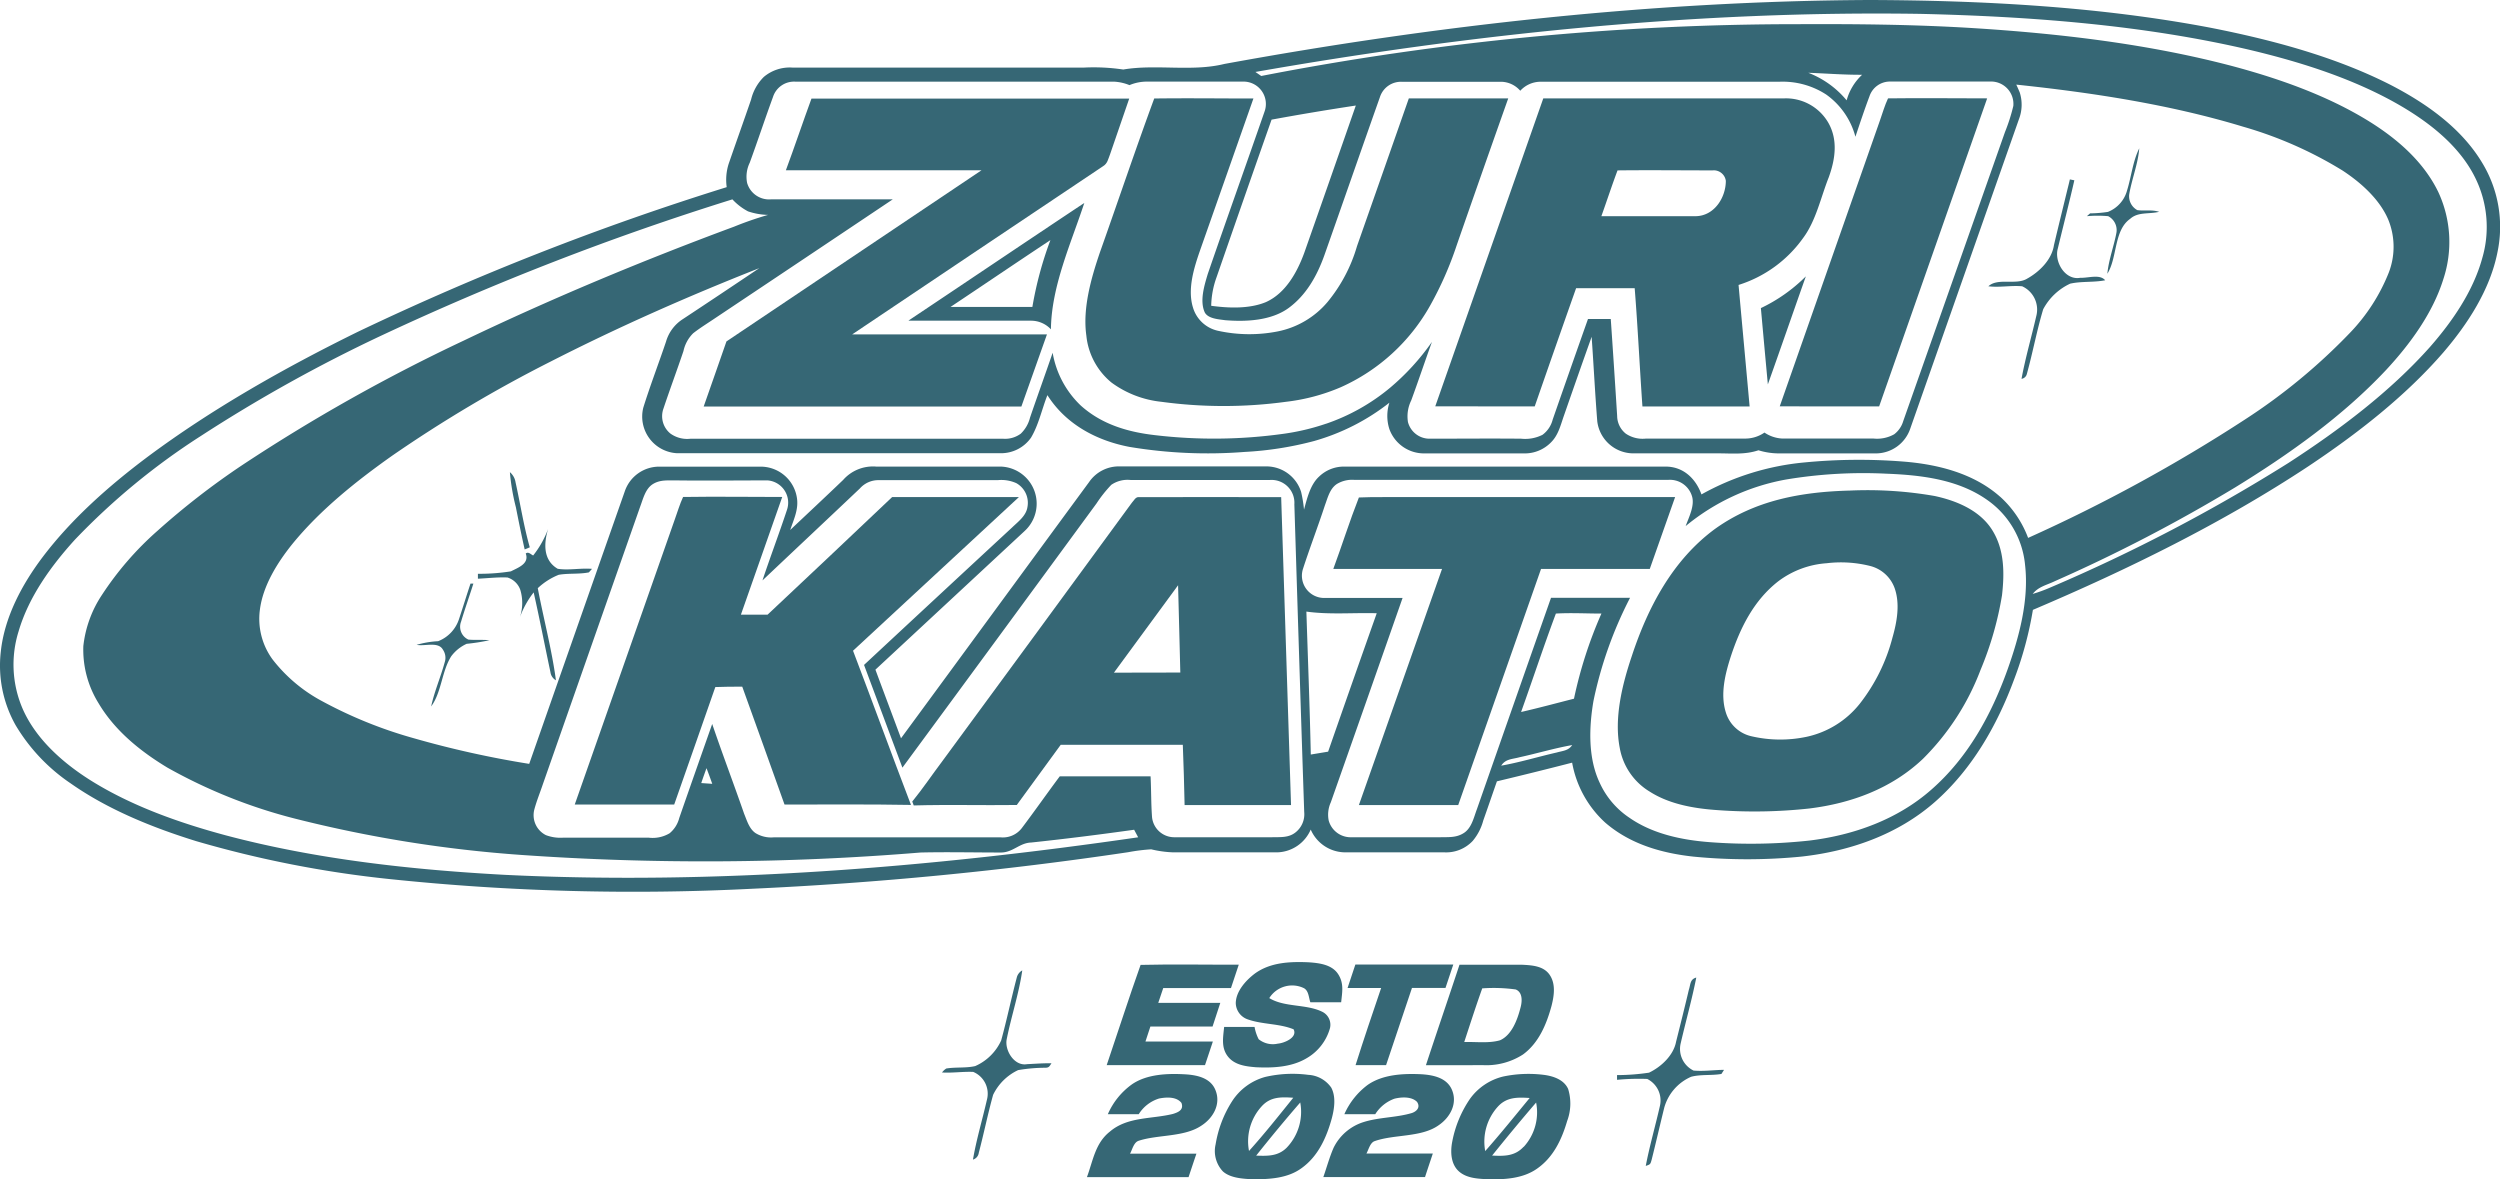
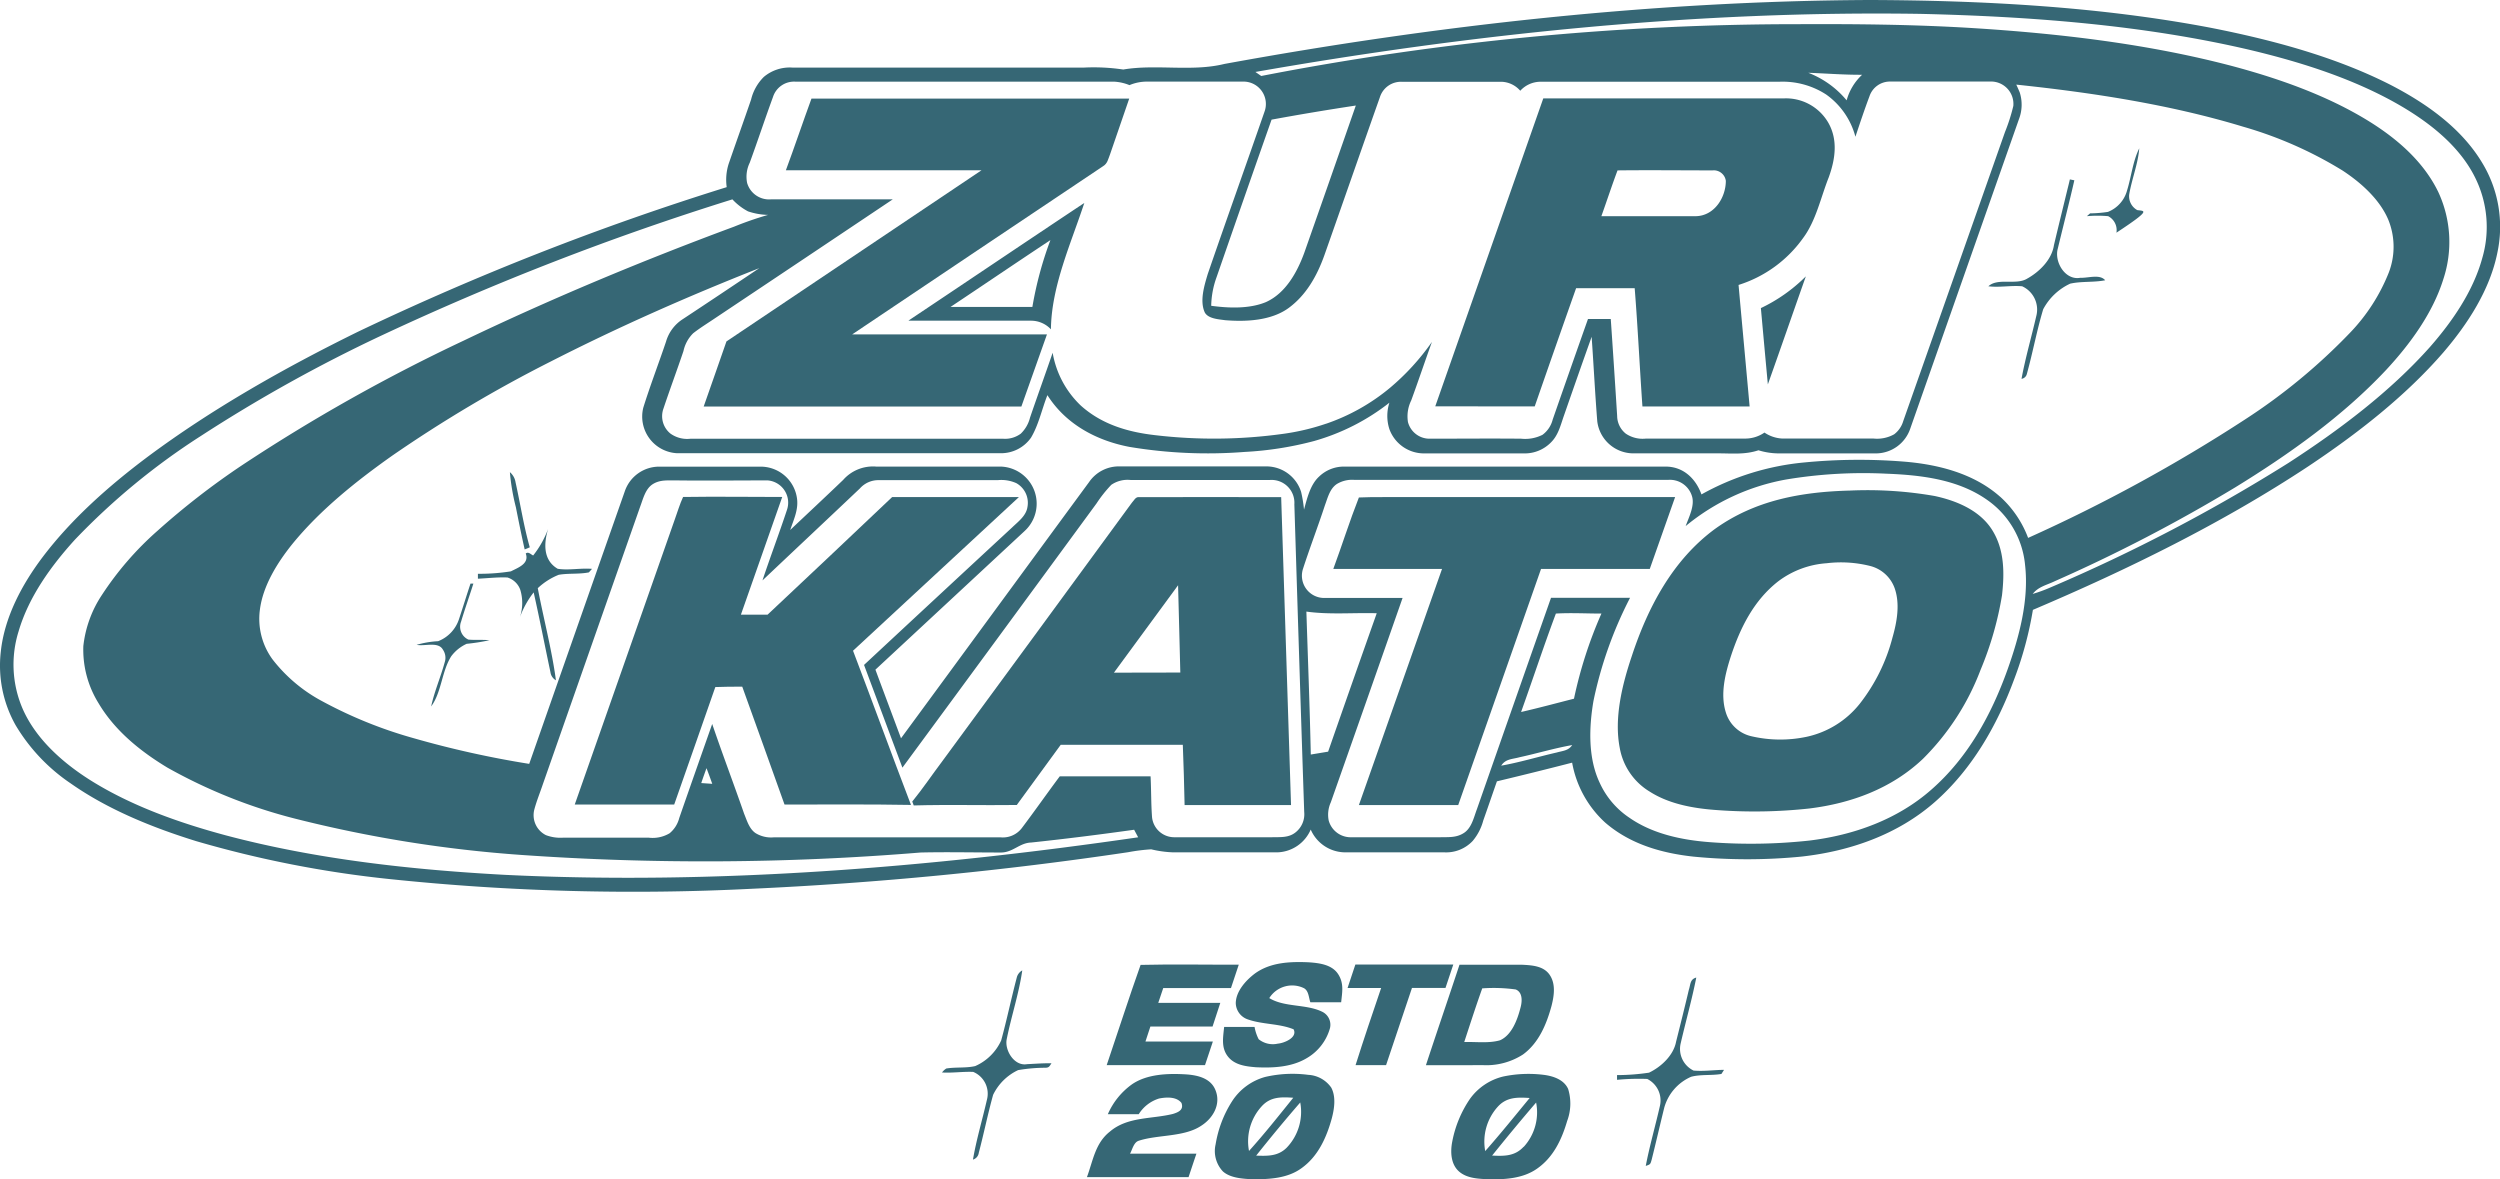
<svg xmlns="http://www.w3.org/2000/svg" id="b8da5d7e-0745-4de9-ae9f-6e7e24ffd6ee" data-name="bb7934f8-5c60-449b-b683-ece220fb798a" viewBox="0 0 390.87 184.39">
  <defs>
    <style>.b3a89a58-f267-4b2b-bc7c-7cbaa5ab0df1{fill:#366775;}</style>
  </defs>
  <path class="b3a89a58-f267-4b2b-bc7c-7cbaa5ab0df1" d="M403.59,28.85c-8.66-4.39-18.48-7-28-8.88-17.4-3.32-35.58-4.28-53.26-4.35-33.79.15-67.78,3.92-101,10-5.06,1.25-10.7,0-15.8.87a31.33,31.33,0,0,0-6.2-.3q-22.74,0-45.48,0a6.28,6.28,0,0,0-4.51,1.45,7.43,7.43,0,0,0-2,3.55c-1.14,3.32-2.33,6.64-3.49,10a8.23,8.23,0,0,0-.32,3.69A431.15,431.15,0,0,0,85.81,67.52c-11.36,5.59-22.72,12-32.87,19.56-6,4.5-11.86,9.68-16.38,15.66-3.21,4.26-5.94,9.35-6.52,14.72A19,19,0,0,0,32.35,129,28.69,28.69,0,0,0,41,138.13c5.85,4.1,12.79,6.89,19.58,9a171.07,171.07,0,0,0,30.33,5.94,366.43,366.43,0,0,0,56.51,1.51,578.17,578.17,0,0,0,58.88-5.72,29.26,29.26,0,0,1,3.6-.45,17.12,17.12,0,0,0,3.34.47c5.49,0,11,0,16.47,0a5.88,5.88,0,0,0,5.13-3.56,5.9,5.9,0,0,0,5.23,3.56c5.2,0,10.41,0,15.61,0a5.69,5.69,0,0,0,4.49-1.79,8.21,8.21,0,0,0,1.64-3.17c.71-2,1.42-4.09,2.14-6.14q5.9-1.41,11.76-2.92a16.66,16.66,0,0,0,5.18,9.38c3.88,3.35,8.76,4.76,13.77,5.31a86.55,86.55,0,0,0,16.88,0c7.61-.84,15.07-3.44,20.88-8.54s9.75-12,12.41-19.21a56.46,56.46,0,0,0,2.92-10.83c14.83-6.3,29.59-13.54,43.06-22.44,7.59-5.06,15.14-10.91,21.13-17.83,3.79-4.42,7.25-9.75,8.42-15.53a19.27,19.27,0,0,0-2.41-14.17C414.65,35.54,409.11,31.69,403.59,28.85Zm-166.31,53a35.64,35.64,0,0,1-6.75,1.6,78.51,78.51,0,0,1-19.91.22c-4.33-.48-8.44-1.68-11.74-4.65a14.84,14.84,0,0,1-4.39-8.25c-1.16,3.39-2.38,6.76-3.54,10.15a5.21,5.21,0,0,1-1.44,2.5,4.1,4.1,0,0,1-2.69.8c-16.3,0-32.67,0-49,0a4.47,4.47,0,0,1-3.1-.82,3.5,3.5,0,0,1-1.08-3.9c1-3,2.12-6,3.13-9a5.56,5.56,0,0,1,1.51-2.77c1.15-.9,2.41-1.66,3.61-2.48q13.8-9.21,27.6-18.46H150.42a3.57,3.57,0,0,1-3.7-2.57,5,5,0,0,1,.41-3.16c1.25-3.42,2.39-6.88,3.64-10.29a3.45,3.45,0,0,1,3.53-2.38h49.85a7.37,7.37,0,0,1,2.35.54,7,7,0,0,1,2.8-.55c5.06,0,10.12,0,15.17,0a3.5,3.5,0,0,1,3.13,4.74c-2.93,8.45-5.95,16.88-8.86,25.34-.53,1.78-1.29,4.19-.47,6,.53,1,2.2,1.08,3.17,1.22,3.25.27,7.22.09,9.95-1.91s4.43-5,5.59-8.26c2.9-8.22,5.77-16.49,8.68-24.71a3.45,3.45,0,0,1,3.48-2.39c5.2,0,10.41,0,15.62,0a4.05,4.05,0,0,1,2.84,1.4,4.31,4.31,0,0,1,3.19-1.41h37.28a12.51,12.51,0,0,1,7.36,2A11.79,11.79,0,0,1,320,37c.71-2.13,1.42-4.26,2.21-6.36a3.37,3.37,0,0,1,3.21-2.27c5.2,0,10.41,0,15.62,0a3.5,3.5,0,0,1,3.65,3.81,28.73,28.73,0,0,1-1.31,4.1L327.48,81.45a4,4,0,0,1-1.42,2.07,5.47,5.47,0,0,1-3.28.66c-4.77,0-9.55,0-14.31,0a5.43,5.43,0,0,1-2.69-.93,5.29,5.29,0,0,1-2.9.94c-5.2,0-10.41,0-15.61,0a4.69,4.69,0,0,1-3.17-.77,3.57,3.57,0,0,1-1.35-2.75c-.32-5.07-.65-10.12-1-15.18h-3.56q-2.78,7.86-5.52,15.73a4.26,4.26,0,0,1-1.59,2.38,6,6,0,0,1-3.34.61c-4.77-.05-9.55,0-14.31,0a3.48,3.48,0,0,1-3.39-2.61,5.63,5.63,0,0,1,.51-3.37c1.1-3,2.14-6.11,3.24-9.15a37.19,37.19,0,0,1-6.55,7.17,31.56,31.56,0,0,1-10,5.62m-8.54-47.54q6.58-1.21,13.19-2.21-4,11.48-8.05,23c-1.12,3.07-2.92,6.34-6,7.73-2.59,1.08-5.83.95-8.56.58a13.83,13.83,0,0,1,.82-4.42Q224.41,46.57,228.74,34.26ZM312.63,27c2.81.1,5.61.33,8.42.31a8.5,8.5,0,0,0-2.42,4A14.56,14.56,0,0,0,312.63,27ZM108.85,152.4c-14.57-.79-29.49-2.42-43.62-6.17-7.26-1.95-14.75-4.59-21.15-8.6-4.28-2.69-8.48-6.38-10.58-11.08a17.42,17.42,0,0,1-.68-12.23c1.58-5.38,5.06-10.2,8.79-14.31A107.06,107.06,0,0,1,61.32,83.78a237.21,237.21,0,0,1,28.1-15.64,432.88,432.88,0,0,1,55-21.35,9.15,9.15,0,0,0,2.45,1.88,10.54,10.54,0,0,0,3.12.55,52.89,52.89,0,0,0-5.31,1.84c-14.38,5.33-28.56,11.24-42.39,17.87A275.32,275.32,0,0,0,67.69,88.4,118.49,118.49,0,0,0,54.51,98.63a49.25,49.25,0,0,0-8.66,10,17.94,17.94,0,0,0-2.91,8,15.88,15.88,0,0,0,2.38,8.94c2.55,4.3,6.54,7.52,10.77,10.07a81.78,81.78,0,0,0,20.06,8,201.58,201.58,0,0,0,35.3,5.65,411.08,411.08,0,0,0,62.38-.38c4.18-.1,8.38,0,12.56,0,1.89,0,2.91-1.5,4.72-1.56,5.39-.57,10.76-1.25,16.12-2l.63,1.18C175.28,151.27,141.78,154,108.85,152.4Zm30.7-14.35c.26-.78.54-1.55.82-2.33.32.82.61,1.63.9,2.45Zm92.89,7.73c-1.07.84-2.35.71-3.63.74-5.06,0-10.13,0-15.18,0a3.49,3.49,0,0,1-3.6-3.13c-.16-2.12-.12-4.26-.23-6.39H195.6c-2,2.68-3.9,5.4-5.9,8.05a3.73,3.73,0,0,1-3.31,1.49q-17.76,0-35.54,0a4.64,4.64,0,0,1-2.82-.67c-1-.69-1.35-2-1.77-3-1.63-4.7-3.4-9.35-5-14.06-1.72,4.9-3.45,9.8-5.15,14.7a4.52,4.52,0,0,1-1.51,2.39,5.16,5.16,0,0,1-3.25.69c-4.47,0-9,0-13.42,0a6.34,6.34,0,0,1-2.67-.4,3.49,3.49,0,0,1-1.81-4c.36-1.35.9-2.66,1.35-4q7.58-21.64,15.18-43.3c.47-1.24.82-2.84,2-3.58s2.46-.55,3.69-.58c4.75.06,9.52,0,14.27,0a3.49,3.49,0,0,1,3,4.64c-1.22,3.69-2.6,7.32-3.82,11,5.07-4.8,10.16-9.57,15.23-14.38a3.86,3.86,0,0,1,2.91-1.3c6.22,0,12.44,0,18.65,0a5.72,5.72,0,0,1,2.9.47,3.53,3.53,0,0,1,1.73,3.79c-.22,1.34-1.46,2.24-2.38,3.13Q176.58,108.8,165,119.58c2,5.35,4,10.71,6,16.06Q186.2,115,201.35,94.33a20.37,20.37,0,0,1,2.31-2.91,4.5,4.5,0,0,1,3.06-.75c7.22,0,14.45,0,21.68,0a3.57,3.57,0,0,1,3.88,3.81c.5,16,1,32.07,1.54,48.09A3.61,3.61,0,0,1,232.44,145.78Zm2.41-12.19c-.16-7.45-.45-14.9-.69-22.35,3.63.51,7.37.15,11,.26q-3.83,10.81-7.6,21.64Zm38.46-.32c-2.9.66-5.76,1.54-8.69,2.06.69-1.08,1.74-1,2.84-1.31,2.76-.6,5.48-1.42,8.26-1.91C275.13,133,274.25,133,273.31,133.27Zm-5.58-6.33c1.83-5.11,3.54-10.31,5.44-15.39,2.37-.14,4.75,0,7.12,0A67.25,67.25,0,0,0,276,124.86C273.22,125.57,270.48,126.31,267.73,126.94Zm76.06-6.65c-2.53,7.08-6.2,13.79-11.93,18.8-5.31,4.67-12.11,7.1-19.05,7.95a84.59,84.59,0,0,1-15.59.25c-4.35-.33-8.93-1.29-12.56-3.82a13.06,13.06,0,0,1-4.62-5.42c-1.86-3.89-1.7-8.68-1-12.81a62.76,62.76,0,0,1,5.73-16.16c-4.12,0-8.24,0-12.36,0q-5.81,16.53-11.59,33.06c-.47,1.24-.81,2.9-2,3.69s-2.43.66-3.69.69c-4.62,0-9.25,0-13.87,0a3.56,3.56,0,0,1-3.61-2.61,4.67,4.67,0,0,1,.33-2.85q5.64-16,11.22-31.95c-4.09,0-8.18,0-12.26,0a3.48,3.48,0,0,1-3.32-4.52c1.08-3.34,2.34-6.62,3.45-10,.44-1.18.75-2.56,1.86-3.3a4.6,4.6,0,0,1,2.76-.64q24.48,0,49,0a3.6,3.6,0,0,1,3.77,2.59c.43,1.46-.5,3.25-1,4.63a34.14,34.14,0,0,1,15.76-7.29,73.52,73.52,0,0,1,15.61-.9c5.45.21,11.25.89,15.81,4.13A14,14,0,0,1,346.53,104C347.15,109.46,345.6,115.2,343.79,120.29Zm-1.16-27c-4.12-3.66-9.72-5.07-15.08-5.5a88.18,88.18,0,0,0-15.5.13,40.7,40.7,0,0,0-16.12,5c-.9-2.49-2.84-4.35-5.61-4.35H240.05a5.57,5.57,0,0,0-3.91,1.57c-1.38,1.27-1.87,3.41-2.35,5.16a21.17,21.17,0,0,0-.45-2.76,5.7,5.7,0,0,0-5.38-4c-7.65,0-15.33,0-23,0A5.64,5.64,0,0,0,200.18,91c-9.77,13.29-19.62,26.75-29.4,40.05-1.33-3.58-2.68-7.16-4-10.73l23.32-21.67a5.8,5.8,0,0,0-3.69-10.08c-6.5,0-13,0-19.51,0a6.21,6.21,0,0,0-5.16,2.08c-2.74,2.63-5.52,5.22-8.28,7.83.59-1.77,1.4-3.36,1-5.28a5.73,5.73,0,0,0-5.7-4.62H133.09a5.68,5.68,0,0,0-5.5,3.87q-7.47,21.27-14.94,42.6A153.12,153.12,0,0,1,94.46,131a68.77,68.77,0,0,1-14.18-5.75,24.19,24.19,0,0,1-7.74-6.51,10.73,10.73,0,0,1-2-7.76c.47-3.78,2.74-7.4,5.09-10.32,4.35-5.33,10-9.84,15.62-13.81A210.84,210.84,0,0,1,116,72.15c10.62-5.42,21.54-10.24,32.63-14.61-4,2.69-8,5.36-12,8a6.22,6.22,0,0,0-2.59,3.5c-1.16,3.44-2.47,6.84-3.55,10.31a5.74,5.74,0,0,0,5.28,7.13c16.82,0,33.77,0,50.61,0a5.72,5.72,0,0,0,4.72-2.42c1.2-2,1.71-4.48,2.57-6.66,2.87,4.54,7.65,7.1,12.82,8.09a74.24,74.24,0,0,0,18,.79,52.86,52.86,0,0,0,10.85-1.7,34,34,0,0,0,11.8-6,6.73,6.73,0,0,0,0,4.14,5.76,5.76,0,0,0,5.48,3.79h15.6a5.73,5.73,0,0,0,4.16-1.7c1.14-1.11,1.5-2.62,2-4.07,1.45-4.16,2.9-8.32,4.38-12.46.31,4.4.53,8.82.88,13.22a5.7,5.7,0,0,0,5.5,5c4.45,0,8.91,0,13.37,0,2.18,0,4.22.23,6.33-.48a11,11,0,0,0,3.18.49c5.06,0,10.12,0,15.18,0a5.7,5.7,0,0,0,5.38-3.89q8.5-24.21,17-48.4a6.29,6.29,0,0,0,.11-4.15c-.17-.41-.35-.82-.54-1.22,11.85,1.25,24,3.1,35.44,6.57a62.55,62.55,0,0,1,15.6,6.88c2.85,1.88,5.76,4.46,7.12,7.66a11.23,11.23,0,0,1,.08,8.28,29,29,0,0,1-6.1,9.45A92,92,0,0,1,380.92,81.2,249.54,249.54,0,0,1,347,99.72,16.48,16.48,0,0,0,342.63,93.28ZM418,56c-1.42,5.16-4.67,9.88-8.16,13.86-6.29,7.06-14.21,13-22.12,18.13a266.61,266.61,0,0,1-37.26,19.49,23.82,23.82,0,0,1-2.74,1c.88-1.14,2.21-1.39,3.47-2A249.33,249.33,0,0,0,379.4,91.81c8.4-5.16,16.86-11.17,23.62-18.4,3.71-4,7.23-8.82,8.88-14.08a18.49,18.49,0,0,0-.79-13.73c-2.33-4.79-6.51-8.37-11-11.13-6.39-3.92-13.82-6.54-21-8.47-13.26-3.52-27.26-5.15-40.94-6-9-.55-18-.64-27.07-.6a438.5,438.5,0,0,0-84,8.1l-.91-.63c34.16-6,69.26-9.62,104-9.08,17.11.4,34.82,1.72,51.51,5.64,8.19,1.95,16.72,4.66,24,9,4.55,2.73,9,6.34,11.31,11.2A17.32,17.32,0,0,1,418,56Z" transform="translate(-29.91 -15.62)" />
  <path class="b3a89a58-f267-4b2b-bc7c-7cbaa5ab0df1" d="M143.49,69c-1.17,3.4-2.38,6.78-3.56,10.18H189.6q2-5.64,4-11.28H163.15c13-8.76,26.15-17.52,39.2-26.28.73-.43.81-1.13,1.11-1.86,1-2.92,2-5.82,3-8.72-16.55,0-33.14,0-49.68,0-1.36,3.72-2.62,7.48-4,11.2q15.28,0,30.59,0Q163.46,55.6,143.49,69Z" transform="translate(-29.91 -15.62)" />
-   <path class="b3a89a58-f267-4b2b-bc7c-7cbaa5ab0df1" d="M199.76,68.1a10.88,10.88,0,0,0,3.94,7.34,15.94,15.94,0,0,0,7.79,3,72.2,72.2,0,0,0,19.48,0,30.6,30.6,0,0,0,8.57-2.28,30.07,30.07,0,0,0,14-12.82A54.26,54.26,0,0,0,257.65,54q4-11.51,8.07-23c-5.18,0-10.36,0-15.54,0q-4.05,11.56-8.11,23.12a24.35,24.35,0,0,1-4.63,8.75,13.69,13.69,0,0,1-7.73,4.56,22.88,22.88,0,0,1-9.36-.09,5.25,5.25,0,0,1-3.93-3.67c-.88-2.92.19-6.23,1.15-9q4.16-11.82,8.31-23.65c-5.16,0-10.36-.07-15.51,0-2.91,7.91-5.63,16-8.47,24C200.52,59.06,199.15,63.82,199.76,68.1Z" transform="translate(-29.91 -15.62)" />
  <path class="b3a89a58-f267-4b2b-bc7c-7cbaa5ab0df1" d="M269.86,79.16q3.21-9.25,6.47-18.48c3.05,0,6.1,0,9.16,0,.49,6.16.78,12.33,1.21,18.49h16.76c-.57-6.33-1.16-12.65-1.73-19a19.58,19.58,0,0,0,10.11-7.36c2-2.69,2.75-6.35,4-9.49,1-2.78,1.46-5.78-.06-8.48A7.64,7.64,0,0,0,308.93,31c-12.55,0-25.16,0-37.73,0q-8.44,24.06-16.89,48.15Zm12.95-36.9c4.95-.06,9.91,0,14.86,0a1.9,1.9,0,0,1,2.07,1.63c0,2.63-1.8,5.46-4.66,5.53-4.93,0-9.86,0-14.8,0C281.15,47,281.92,44.62,282.81,42.26Z" transform="translate(-29.91 -15.62)" />
-   <path class="b3a89a58-f267-4b2b-bc7c-7cbaa5ab0df1" d="M323.71,79.16Q332.14,55.09,340.6,31c-5.16,0-10.35-.07-15.5,0-.52,1.11-.86,2.31-1.27,3.47Q316,56.83,308.17,79.15C313.35,79.17,318.53,79.16,323.71,79.16Z" transform="translate(-29.91 -15.62)" />
-   <path class="b3a89a58-f267-4b2b-bc7c-7cbaa5ab0df1" d="M364.07,48.47A2.46,2.46,0,0,1,362.81,46c.41-2.39,1.38-4.78,1.57-7.19-1,2-1.24,4.42-1.9,6.56a5,5,0,0,1-3,3.38,19.93,19.93,0,0,1-2.79.23l-.5.44a18.52,18.52,0,0,1,3.33,0A2.45,2.45,0,0,1,360.81,52c-.38,2.06-1.22,4.25-1.42,6.42,1.59-2.53,1-6.78,3.56-8.58,1.24-1.12,2.89-.71,4.54-1.1C366.34,48.36,365.23,48.64,364.07,48.47Z" transform="translate(-29.91 -15.62)" />
+   <path class="b3a89a58-f267-4b2b-bc7c-7cbaa5ab0df1" d="M364.07,48.47A2.46,2.46,0,0,1,362.81,46c.41-2.39,1.38-4.78,1.57-7.19-1,2-1.24,4.42-1.9,6.56a5,5,0,0,1-3,3.38,19.93,19.93,0,0,1-2.79.23l-.5.44a18.52,18.52,0,0,1,3.33,0A2.45,2.45,0,0,1,360.81,52C366.34,48.36,365.23,48.64,364.07,48.47Z" transform="translate(-29.91 -15.62)" />
  <path class="b3a89a58-f267-4b2b-bc7c-7cbaa5ab0df1" d="M355.17,59.05c-2.39.45-4.12-2.52-3.52-4.59.85-3.55,1.77-7.09,2.58-10.65l-.7-.14c-.1.43-.2.85-.31,1.28-.73,3-1.47,6-2.18,9-.34,2.29-2.3,4.2-4.25,5.27-1.72,1-4.54-.2-6,1.16,1.76.22,3.53-.16,5.28,0a4,4,0,0,1,2.2,4.69c-.75,3.26-1.69,6.49-2.3,9.78a1,1,0,0,0,.83-.75c.93-3.35,1.56-6.81,2.56-10.13a9.12,9.12,0,0,1,4.22-4c1.77-.4,3.67-.17,5.47-.53C358.21,58.44,356.39,59.11,355.17,59.05Z" transform="translate(-29.91 -15.62)" />
  <path class="b3a89a58-f267-4b2b-bc7c-7cbaa5ab0df1" d="M191.15,65.76a4.25,4.25,0,0,1,3.07,1.35c.08-6.75,3.12-13.38,5.22-19.76-9.18,6.1-18.33,12.28-27.5,18.4C178.34,65.77,184.75,65.75,191.15,65.76Zm.17-2.15c-4.27,0-8.53,0-12.8,0,5.21-3.47,10.4-7,15.62-10.45A56.72,56.72,0,0,0,191.32,63.61Z" transform="translate(-29.91 -15.62)" />
  <path class="b3a89a58-f267-4b2b-bc7c-7cbaa5ab0df1" d="M305.22,63.79q.54,6,1.09,11.93c2-5.62,3.95-11.26,5.94-16.89A25.24,25.24,0,0,1,305.22,63.79Z" transform="translate(-29.91 -15.62)" />
  <path class="b3a89a58-f267-4b2b-bc7c-7cbaa5ab0df1" d="M111.94,101.52c.27-.1.53-.21.8-.33-.95-3.33-1.47-6.77-2.22-10.14a2.6,2.6,0,0,0-.89-1.61,33.29,33.29,0,0,0,.94,5.5C111,97.13,111.45,99.34,111.94,101.52Z" transform="translate(-29.91 -15.62)" />
  <path class="b3a89a58-f267-4b2b-bc7c-7cbaa5ab0df1" d="M332.4,93.17a60.88,60.88,0,0,0-13.28-.85c-7.58.2-14.81,1.5-21.08,6-6.61,4.86-10.49,12.25-13,19.87-1.5,4.46-2.8,9.7-1.88,14.39a10,10,0,0,0,4.7,6.82c3.13,2,7.07,2.65,10.71,2.89a79.13,79.13,0,0,0,14.19-.26c6.61-.81,12.91-3.13,17.8-7.77a39.07,39.07,0,0,0,9-13.89,52,52,0,0,0,3.36-11.68c.4-3.5.39-7.17-1.56-10.24S335.78,93.9,332.4,93.17Zm-6.61,22.15a28.26,28.26,0,0,1-5.15,10.38,14.53,14.53,0,0,1-8.24,5.11,19.9,19.9,0,0,1-8.79-.11,5.43,5.43,0,0,1-3.88-3.73c-.88-2.84-.09-6,.8-8.75,1.48-4.49,3.6-8.74,7.4-11.71a14.17,14.17,0,0,1,7.58-2.83,18.75,18.75,0,0,1,6.76.42,5.5,5.5,0,0,1,3.87,3.5C327,110.06,326.49,112.88,325.79,115.32Z" transform="translate(-29.91 -15.62)" />
  <path class="b3a89a58-f267-4b2b-bc7c-7cbaa5ab0df1" d="M189.21,93.34c-6.61,0-13.21,0-19.82,0q-9.7,9.21-19.47,18.38h-4.17q3.23-9.19,6.46-18.4c-5.16,0-10.35-.08-15.5,0-.52,1.12-.87,2.33-1.29,3.49q-7.81,22.31-15.65,44.6,7.78,0,15.55,0c2.13-6.12,4.31-12.23,6.43-18.37,1.4-.06,2.8-.06,4.21-.06,2.23,6.13,4.4,12.29,6.61,18.43,6.59,0,13.19-.06,19.77.06-3.06-8-6-16.08-9.06-24.11Q176.23,105.37,189.21,93.34Z" transform="translate(-29.91 -15.62)" />
  <path class="b3a89a58-f267-4b2b-bc7c-7cbaa5ab0df1" d="M208,93.35c-.54-.09-.82.56-1.14.89q-14.81,20.25-29.68,40.47c-1.56,2.07-3,4.22-4.64,6.23.07.21.15.41.23.61,5.37-.15,10.74,0,16.11-.07l6.87-9.41h19.09c.11,3.14.23,6.28.28,9.42h16.64q-.79-24.06-1.54-48.14C222.84,93.34,215.41,93.32,208,93.35Zm-3.93,27.44q4.65-6.33,9.3-12.67l.73-1c.1,4.55.26,9.1.35,13.65Z" transform="translate(-29.91 -15.62)" />
  <path class="b3a89a58-f267-4b2b-bc7c-7cbaa5ab0df1" d="M291.81,93.34H246.13c-1.25,0-2.52,0-3.76.06-1.44,3.66-2.63,7.46-4,11.17,5.66,0,11.31,0,17,0q-6.48,18.47-13,36.92h15.53q6.46-18.47,12.95-36.92c5.66,0,11.32,0,17,0C289.18,100.82,290.49,97.07,291.81,93.34Z" transform="translate(-29.91 -15.62)" />
  <path class="b3a89a58-f267-4b2b-bc7c-7cbaa5ab0df1" d="M117.11,104.55c-2.32-1.35-2.18-4-1.5-6.24a15.1,15.1,0,0,1-2.34,4.16c-.38-.18-.74-.64-1.16-.31.59,1.6-1.2,2.21-2.32,2.79a31.59,31.59,0,0,1-5.16.38v.77c1.53-.07,3.08-.26,4.62-.19a3.1,3.1,0,0,1,2,1.91,7.08,7.08,0,0,1-.06,4.32,14.07,14.07,0,0,1,2.16-3.9c.93,4.14,1.74,8.32,2.62,12.47a1.69,1.69,0,0,0,.86,1.27c-.65-4.83-1.93-9.61-2.84-14.4a10.42,10.42,0,0,1,3.27-2.09c1.55-.27,3.2-.07,4.72-.38l.49-.55C120.66,104.41,118.83,104.82,117.11,104.55Z" transform="translate(-29.91 -15.62)" />
  <path class="b3a89a58-f267-4b2b-bc7c-7cbaa5ab0df1" d="M102,112.81c.6-2,1.31-4,1.92-5.94h-.45c-.61,1.83-1.18,3.69-1.79,5.53a5.55,5.55,0,0,1-3.27,3.47,14.58,14.58,0,0,0-3.36.57c1.26.26,3.39-.56,4.11.76a2.23,2.23,0,0,1,.27,2c-.63,2.3-1.61,4.54-2.11,6.87,1.64-2.22,1.65-5.52,3.15-7.86a6.27,6.27,0,0,1,2.4-1.93,31,31,0,0,0,3.56-.56c-1.1-.11-2.19,0-3.29-.1A2.21,2.21,0,0,1,102,112.81Z" transform="translate(-29.91 -15.62)" />
  <path class="b3a89a58-f267-4b2b-bc7c-7cbaa5ab0df1" d="M233.78,170.12c.75.42.74,1.46,1,2.2h4.82c.16-1.59.47-3-.51-4.45s-2.94-1.69-4.62-1.8c-2.91-.12-6,0-8.44,1.82-1.38,1.06-2.88,2.74-2.91,4.57A2.76,2.76,0,0,0,225,175c2.28.81,4.93.63,7.16,1.55.66,1.29-1.47,2.16-2.46,2.24a3.53,3.53,0,0,1-3-.69,6.68,6.68,0,0,1-.64-1.92h-4.76c-.15,1.59-.49,3.19.55,4.57s2.81,1.6,4.4,1.73c2.62.13,5.49,0,7.81-1.33a7.87,7.87,0,0,0,3.79-4.78,2.26,2.26,0,0,0-1.25-2.58c-2.5-1.21-5.86-.66-8.24-2.12A4.22,4.22,0,0,1,233.78,170.12Z" transform="translate(-29.91 -15.62)" />
  <path class="b3a89a58-f267-4b2b-bc7c-7cbaa5ab0df1" d="M208.24,166.48c-1.84,5.18-3.53,10.46-5.3,15.67h15.37l1.23-3.69H209c.25-.78.51-1.56.77-2.34h9.72c.41-1.23.82-2.46,1.21-3.7H211l.78-2.32h10.59c.41-1.22.82-2.44,1.22-3.66C218.47,166.47,213.33,166.35,208.24,166.48Z" transform="translate(-29.91 -15.62)" />
  <path class="b3a89a58-f267-4b2b-bc7c-7cbaa5ab0df1" d="M240.6,170.09h5.25c-1.36,4-2.72,8-4,12.06h4.77q2-6,4.05-12.07h5.24l1.22-3.66H241.82C241.41,167.65,241,168.87,240.6,170.09Z" transform="translate(-29.91 -15.62)" />
  <path class="b3a89a58-f267-4b2b-bc7c-7cbaa5ab0df1" d="M261.73,182.15a10.55,10.55,0,0,0,6.29-1.66c2.48-1.81,3.69-4.74,4.47-7.61.4-1.57.68-3.41-.29-4.84s-2.83-1.51-4.41-1.59c-3.23,0-6.46,0-9.69,0-1.73,5.24-3.53,10.47-5.25,15.71C255.81,182.15,258.77,182.17,261.73,182.15Zm-.06-12a25.25,25.25,0,0,1,5.22.17c1.16.47,1,2,.72,2.95-.46,1.78-1.35,4.21-3.19,5-1.75.5-3.77.21-5.58.27C259.78,175.68,260.68,172.87,261.67,170.11Z" transform="translate(-29.91 -15.62)" />
  <path class="b3a89a58-f267-4b2b-bc7c-7cbaa5ab0df1" d="M190.49,182c-2,.36-3.54-2.18-3.18-3.91.72-3.6,1.91-7.12,2.43-10.75a1.75,1.75,0,0,0-.86,1.12c-.86,3.26-1.55,6.59-2.44,9.84a8,8,0,0,1-4.06,4c-1.46.34-3,.13-4.52.38a2.61,2.61,0,0,0-.67.62c1.63.1,3.25-.16,4.88-.09a3.69,3.69,0,0,1,2.14,4.37c-.71,3.11-1.64,6.19-2.18,9.34a1.27,1.27,0,0,0,.91-1.06c.79-3,1.41-6.06,2.24-9.06a8.21,8.21,0,0,1,3.91-3.87,25.76,25.76,0,0,1,4.22-.37c.64,0,.67-.23,1-.7C193,181.84,191.76,181.94,190.49,182Z" transform="translate(-29.91 -15.62)" />
  <path class="b3a89a58-f267-4b2b-bc7c-7cbaa5ab0df1" d="M294.69,183a3.76,3.76,0,0,1-2-4.29c.79-3.42,1.75-6.8,2.43-10.25-1,.27-.88,1.07-1.16,1.9-.64,2.72-1.32,5.43-2,8.14-.4,2.13-2.34,3.93-4.23,4.83a34.36,34.36,0,0,1-5,.38l0,.74a35.5,35.5,0,0,1,4.72-.14,3.76,3.76,0,0,1,2,4.15c-.71,3.15-1.62,6.27-2.23,9.45.74-.25.72-.26.93-1,.67-2.68,1.29-5.38,1.95-8.06a7.45,7.45,0,0,1,4.22-4.88c1.5-.4,3.19-.17,4.73-.44l.41-.64C298,182.89,296.3,183.15,294.69,183Z" transform="translate(-29.91 -15.62)" />
  <path class="b3a89a58-f267-4b2b-bc7c-7cbaa5ab0df1" d="M219.94,186.05c-.74-1.85-2.75-2.32-4.55-2.45-2.79-.17-6.12-.09-8.51,1.56a11.28,11.28,0,0,0-3.76,4.66c1.61,0,3.22,0,4.83,0a5.74,5.74,0,0,1,3.18-2.45c1.12-.22,2.71-.32,3.5.69.39,1.08-.47,1.45-1.33,1.72-3.35.83-7.09.4-9.87,2.77-2.29,1.81-2.62,4.52-3.58,7.11,5.3,0,10.59,0,15.89,0,.41-1.22.81-2.45,1.23-3.67-3.46,0-6.92,0-10.38,0,.35-.62.56-1.72,1.31-2,3-1,7.11-.56,9.8-2.35C219.57,190.46,220.85,188.26,219.94,186.05Z" transform="translate(-29.91 -15.62)" />
  <path class="b3a89a58-f267-4b2b-bc7c-7cbaa5ab0df1" d="M238.05,185.67a4.68,4.68,0,0,0-3.59-2,18.91,18.91,0,0,0-6.75.33,9,9,0,0,0-5.18,3.82,17.82,17.82,0,0,0-2.56,6.71,4.64,4.64,0,0,0,1.14,4.24c1.17,1.05,3.16,1.15,4.66,1.23,2.61,0,5.44-.14,7.62-1.73,2.62-1.87,3.92-4.81,4.75-7.82C238.52,189,238.82,187.12,238.05,185.67Zm-12.86,9.9a8.11,8.11,0,0,1,2-7c1.36-1.48,3-1.45,4.92-1.32C229.84,190.07,227.6,192.9,225.19,195.57Zm5.88-.5c-1.36,1.35-3,1.29-4.76,1.23,2.23-2.81,4.54-5.6,6.89-8.31A8.08,8.08,0,0,1,231.07,195.07Z" transform="translate(-29.91 -15.62)" />
-   <path class="b3a89a58-f267-4b2b-bc7c-7cbaa5ab0df1" d="M256.88,185.93c-.82-1.81-2.89-2.23-4.68-2.35-2.81-.14-6.06,0-8.44,1.65a11.49,11.49,0,0,0-3.66,4.59q2.42,0,4.83,0a5.9,5.9,0,0,1,3-2.42c1.08-.27,2.68-.37,3.53.5.55.81,0,1.45-.78,1.73-2.45.74-5.15.65-7.6,1.43a7.83,7.83,0,0,0-4.66,4c-.65,1.48-1.07,3.06-1.61,4.59h15.9c.4-1.23.81-2.45,1.22-3.68-3.46,0-6.92,0-10.38,0,.33-.59.55-1.61,1.21-1.91,3.06-1.12,7.33-.57,10.05-2.49C256.66,190.33,257.86,188.1,256.88,185.93Z" transform="translate(-29.91 -15.62)" />
  <path class="b3a89a58-f267-4b2b-bc7c-7cbaa5ab0df1" d="M271.27,183.67a19.23,19.23,0,0,0-6.33.26,9,9,0,0,0-5.18,3.46,17.69,17.69,0,0,0-2.79,6.7c-.31,1.56-.25,3.49,1,4.64s3.11,1.18,4.6,1.27c2.61.05,5.48-.11,7.68-1.68,2.54-1.78,3.83-4.54,4.68-7.43a7.77,7.77,0,0,0,.16-5C274.45,184.43,272.77,183.86,271.27,183.67Zm-9.15,11.92a8.14,8.14,0,0,1,1.95-6.92c1.37-1.53,3.08-1.51,5-1.38C266.77,190.08,264.5,192.9,262.12,195.59Zm6-.67c-1.36,1.47-3,1.47-4.92,1.37,2.24-2.79,4.55-5.58,6.88-8.29A8,8,0,0,1,268.15,194.92Z" transform="translate(-29.91 -15.62)" />
</svg>